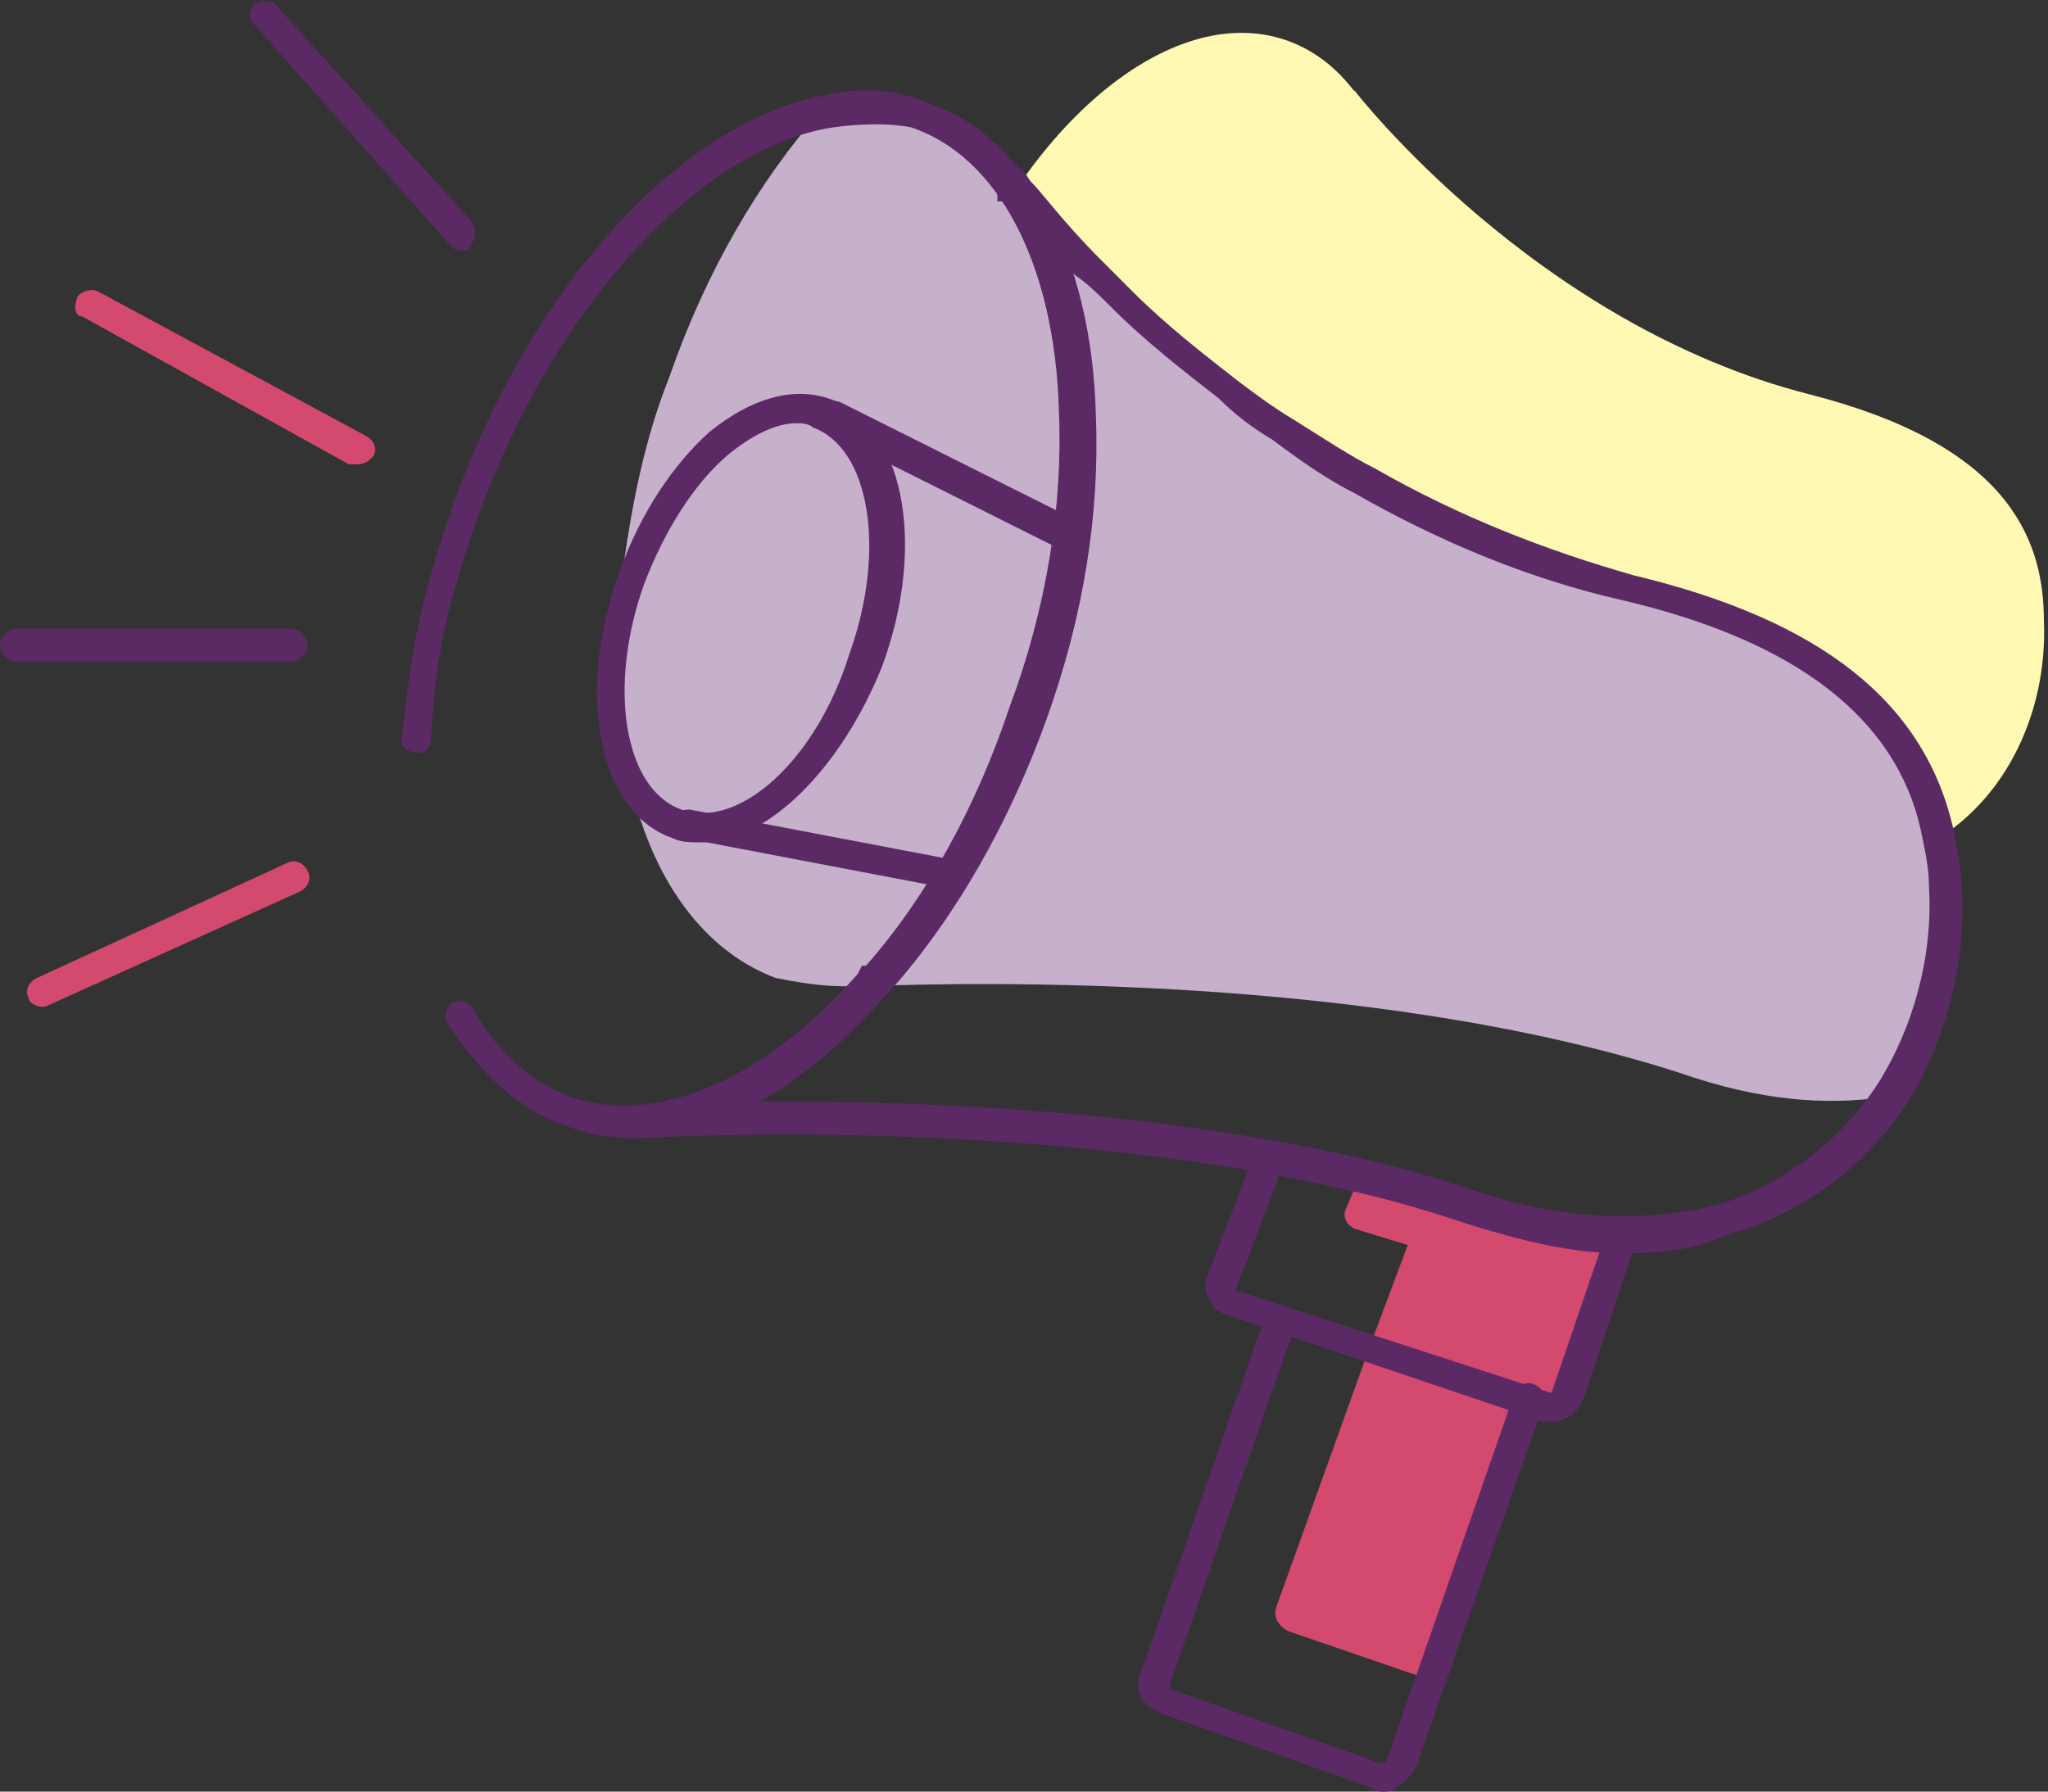
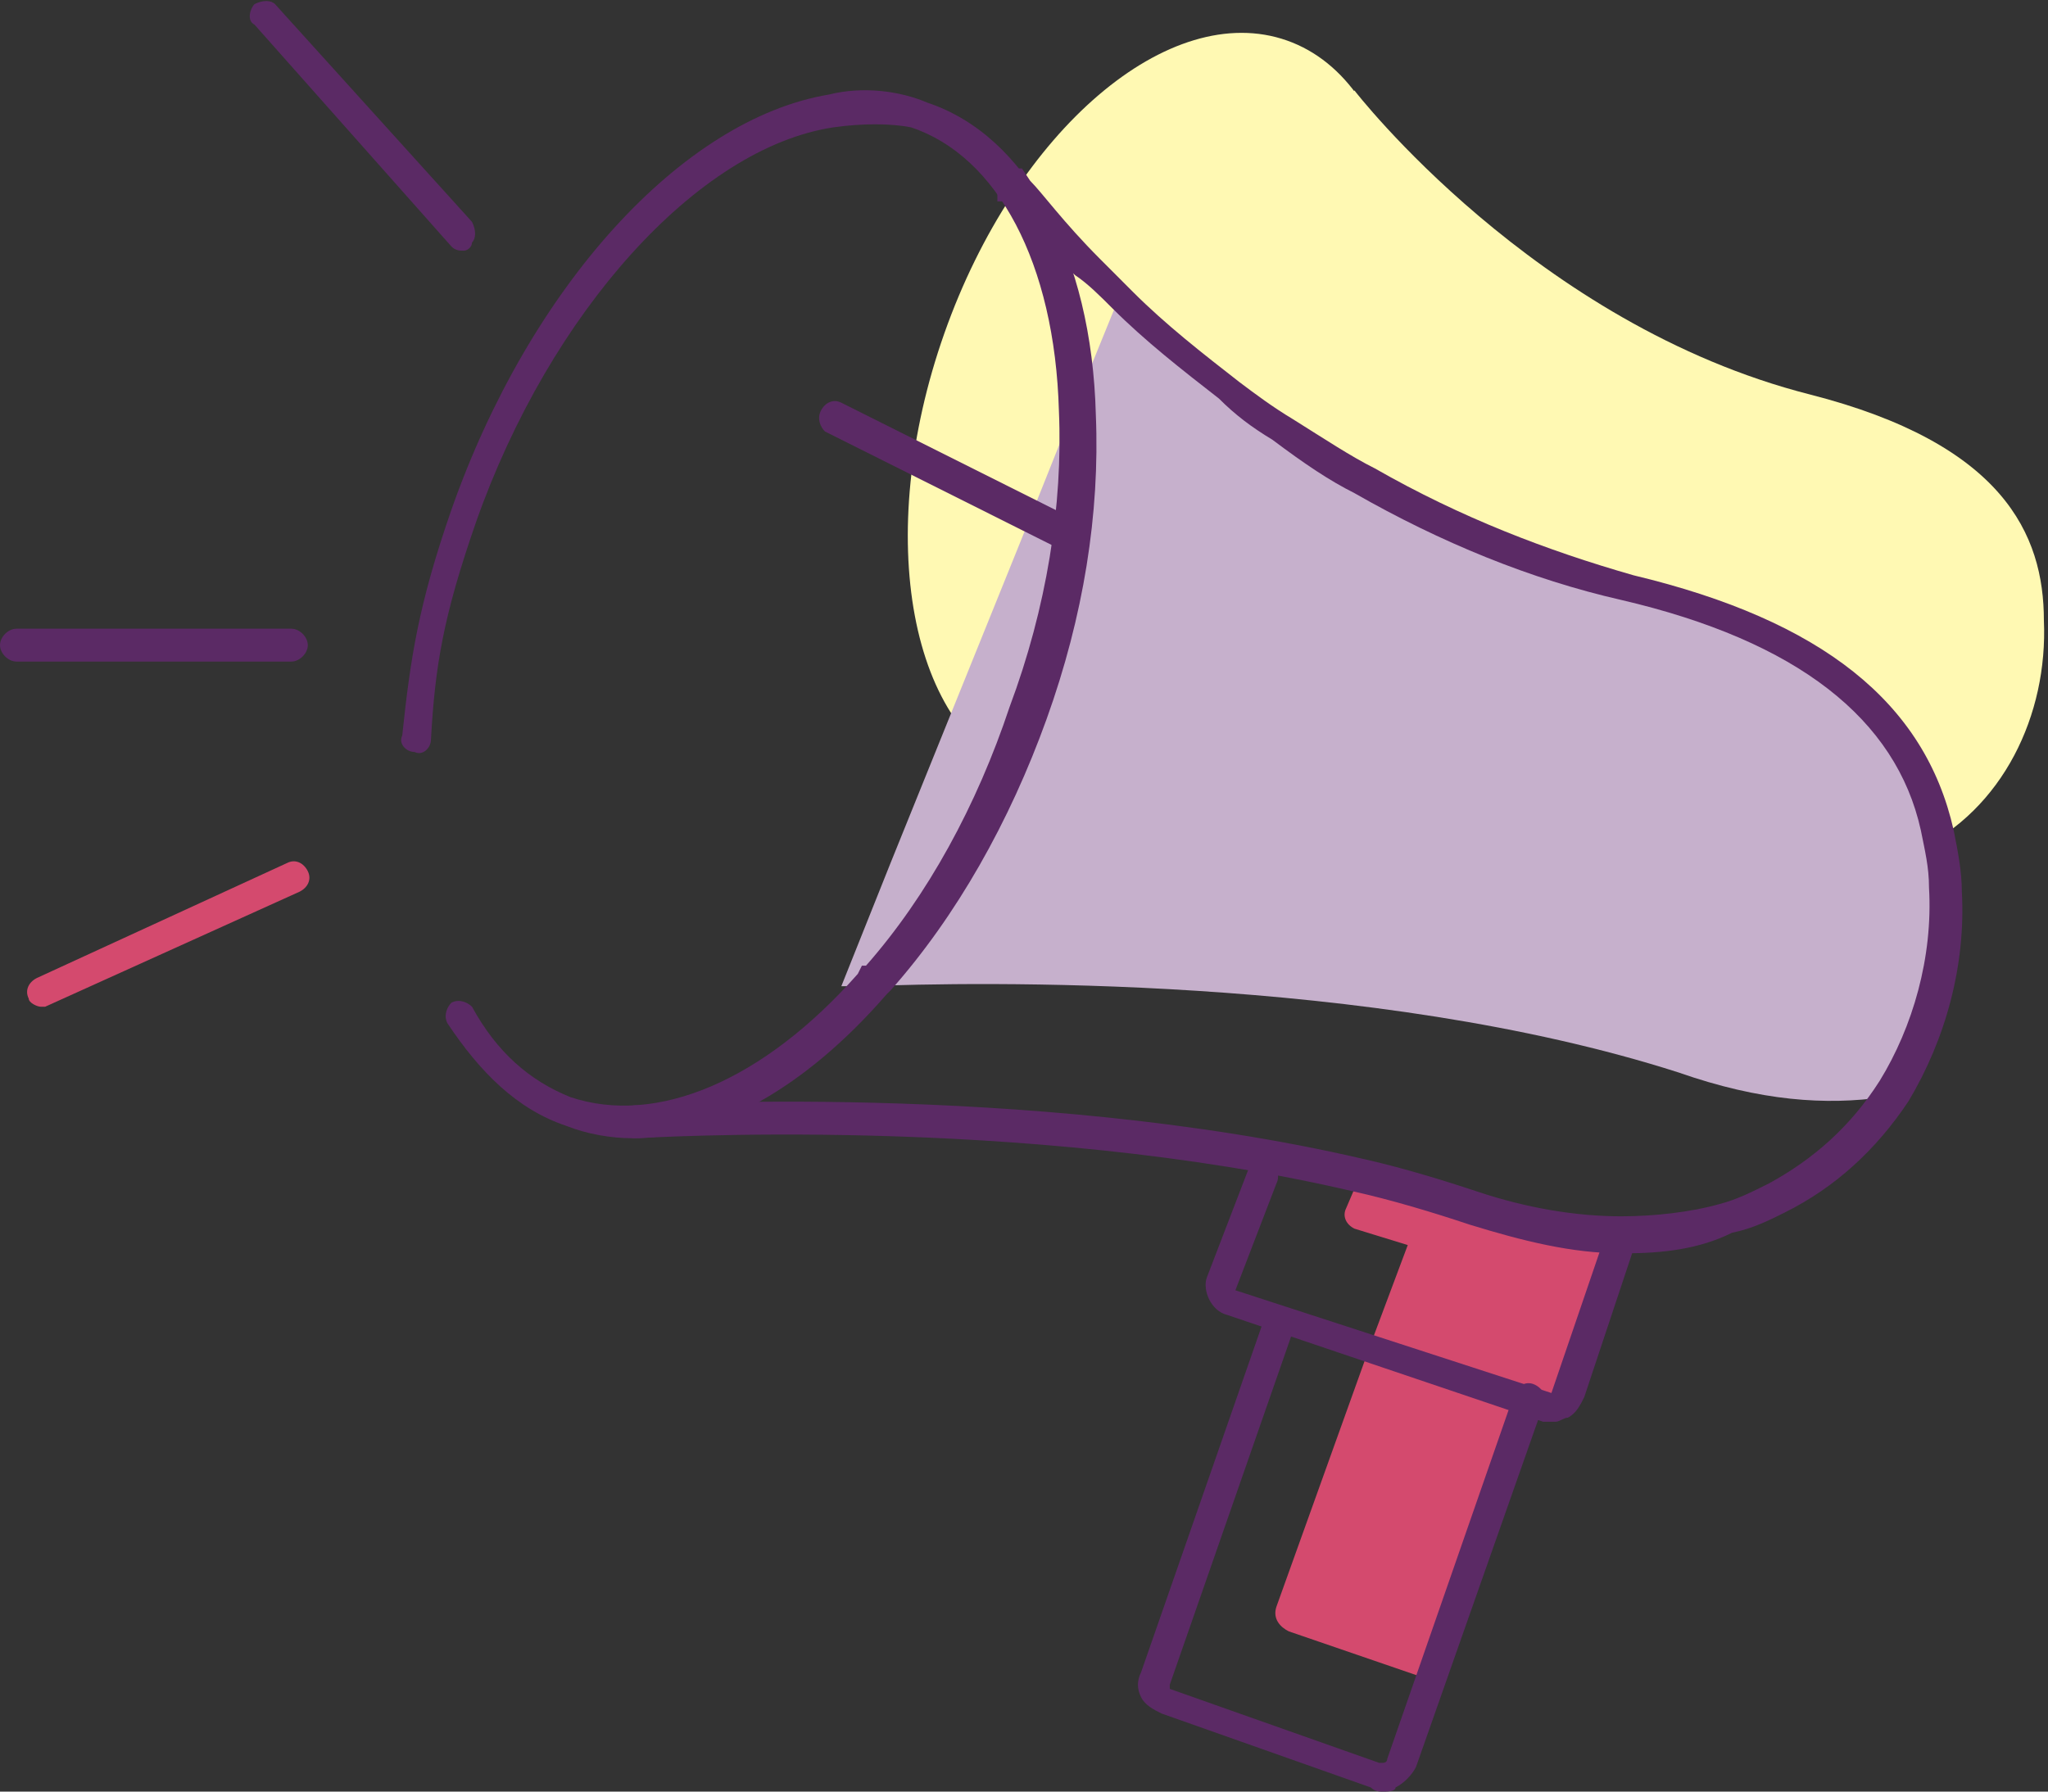
<svg xmlns="http://www.w3.org/2000/svg" width="168" height="147" viewBox="0 0 168 147" fill="none">
  <rect x="0" y="0" width="168" height="147" fill="#333333" stroke="none" />
  <g clip-path="url(#clip0_498_4472)">
    <path d="M132.987 101.484L128.947 114.296C128.611 114.97 127.937 115.644 127.264 115.307L125.58 114.633L117.5 137.897L105.717 133.851C105.043 133.514 104.37 132.839 104.707 131.828L112.45 110.25L115.48 102.158L111.104 100.81C110.43 100.472 110.094 99.798 110.43 99.124L111.44 96.764C114.807 97.438 117.837 98.449 120.867 99.461C125.244 100.81 129.621 101.484 132.987 101.484Z" fill="#D44A6E" />
    <path d="M111.102 7.417C111.102 7.417 125.916 26.635 148.473 32.367C164.297 36.413 167.663 43.83 167.663 50.91C168 58.665 164.297 66.419 157.227 69.791C152.85 71.814 146.79 72.826 138.71 70.128C116.826 63.048 87.535 64.734 87.535 64.734L111.102 7.417Z" fill="#FFF9B3" />
    <path d="M112.385 39.707C118.271 23.027 115.225 6.74 105.582 3.327C95.94 -0.085 83.351 10.67 77.466 27.349C71.58 44.029 74.626 60.317 84.268 63.729C93.911 67.141 106.499 56.386 112.385 39.707Z" fill="#FFF9B3" />
    <path d="M158.907 73.5C159.244 79.231 157.561 85.3 154.531 90.02C149.817 90.695 144.43 90.358 137.697 87.997C112.446 79.906 79.789 80.58 71.036 80.917C69.689 80.917 69.016 80.917 69.016 80.917L73.056 70.802L84.503 42.481L87.869 34.052L91.573 24.949C94.939 28.321 99.316 32.029 104.703 35.401C112.446 40.795 121.873 45.516 132.984 48.213C154.194 53.945 158.571 64.397 158.907 73.5Z" fill="#C6B0CC" />
-     <path d="M104.705 35.738C104.031 39.447 103.021 43.493 101.675 47.539C95.278 65.745 82.821 78.894 71.374 80.58C70.701 80.917 70.027 80.917 69.017 80.917C67.334 80.917 65.314 80.58 63.63 80.243C58.244 78.22 54.204 73.163 52.184 66.082C50.5 60.351 50.164 53.608 51.174 46.19C51.847 41.47 52.857 36.075 54.877 31.018C57.907 22.252 62.284 14.835 67.334 9.103C70.027 8.766 72.384 8.766 75.077 9.777C83.158 12.475 91.574 25.287 91.574 25.287C94.941 28.321 99.318 32.367 104.705 35.738Z" fill="#C6B0CC" />
    <path d="M133.325 102.833H132.988C128.948 102.833 124.908 101.821 120.531 100.473C117.501 99.461 114.134 98.45 111.104 97.775C83.834 91.369 52.523 93.392 52.187 93.392C51.513 93.392 50.84 93.055 50.84 92.044C50.84 91.369 51.176 90.695 52.187 90.695C52.523 90.695 84.171 88.672 111.778 95.078C114.808 95.752 118.175 96.764 121.205 97.775C125.245 99.124 129.285 99.798 132.988 99.798C135.682 99.798 138.712 99.461 141.068 98.787C142.415 98.45 143.762 97.775 145.108 97.101C148.812 95.078 151.842 92.381 154.199 88.672C156.892 84.289 158.575 78.557 158.239 72.826C158.239 71.14 157.902 69.791 157.565 68.106C155.545 59.002 147.465 52.596 132.988 49.225C125.581 47.539 118.175 44.505 111.104 40.459C109.084 39.447 107.064 38.099 104.371 36.076C102.688 35.064 101.341 34.053 99.994 32.704C96.964 30.344 93.934 27.984 91.241 25.287C90.231 24.275 89.221 23.264 88.211 22.59C85.517 20.229 83.497 17.869 82.824 16.858L82.487 16.521H81.814V15.172C81.814 14.498 82.487 13.823 83.497 13.823H83.834L84.507 14.835C85.517 15.846 87.201 18.206 90.231 21.241C91.241 22.252 91.914 22.927 92.924 23.938C95.617 26.635 98.647 28.995 101.678 31.356C103.024 32.367 104.371 33.379 106.054 34.39C108.748 36.076 110.768 37.424 112.788 38.436C119.858 42.482 126.928 45.179 133.998 47.202C149.485 50.911 157.902 57.654 160.259 68.106C160.595 69.791 160.932 71.477 160.932 73.163C161.269 79.232 159.585 85.3 156.555 90.358C153.862 94.404 150.495 97.438 146.455 99.461C145.108 100.135 143.762 100.81 142.078 101.147C139.385 102.496 136.355 102.833 133.325 102.833Z" fill="#5B2A65" />
    <path d="M51.849 93.392C50.166 93.392 48.146 93.055 46.463 92.381C42.423 91.032 39.393 87.998 36.699 83.952C36.362 83.278 36.699 82.603 37.036 82.266C37.709 81.929 38.383 82.266 38.719 82.603C40.739 86.312 43.433 88.672 46.799 90.021C53.87 92.381 62.623 88.672 70.367 79.906L70.703 79.232H71.04C76.09 73.5 80.13 66.083 82.823 57.991C85.853 49.899 87.2 41.471 86.864 33.716C86.527 21.578 81.813 12.812 74.743 10.452C73.06 10.115 70.703 10.115 68.347 10.452C57.236 12.138 45.116 25.624 39.056 42.819C36.362 50.574 35.689 54.62 35.352 60.688C35.352 61.363 34.679 62.037 34.006 61.7C33.333 61.7 32.659 61.026 32.996 60.351C33.669 53.945 34.343 49.562 37.036 41.808C43.433 23.601 55.89 9.778 68.01 7.755C70.703 7.081 73.733 7.418 76.09 8.429C84.17 11.126 89.557 20.904 89.894 34.053C90.23 42.145 88.884 50.574 85.853 59.003C82.823 67.431 78.447 75.186 73.06 81.255L72.723 81.592C65.99 89.347 58.583 93.392 51.849 93.392Z" fill="#5B2A65" />
-     <path d="M57.569 69.117C56.559 69.117 55.885 69.117 55.212 68.78C49.152 66.757 47.132 56.98 50.835 46.865C52.519 42.145 55.212 38.099 58.242 35.402C61.609 32.704 64.976 31.693 68.006 32.704C74.066 34.727 76.086 44.505 72.382 54.62C69.016 63.048 62.956 69.117 57.569 69.117ZM65.312 34.727C63.629 34.727 61.609 35.739 59.589 37.425C56.895 39.785 54.539 43.493 52.855 47.876C49.825 56.305 51.172 64.734 55.885 66.42C60.599 68.106 66.996 62.374 69.689 53.608C72.719 45.179 71.372 36.75 66.659 35.064C66.322 34.727 65.649 34.727 65.312 34.727Z" fill="#5B2A65" />
    <path d="M127.601 116.656C127.265 116.656 126.928 116.656 126.591 116.656L100.668 107.89C99.321 107.553 98.648 105.867 98.984 104.855L102.351 96.089C102.688 95.415 103.361 95.078 104.034 95.415C104.708 95.752 105.044 96.427 104.708 97.101L101.341 105.867L127.265 114.296L131.642 101.484C131.978 100.809 132.652 100.472 133.325 100.809C133.998 101.147 134.335 101.821 133.998 102.495L129.958 114.633C129.622 115.307 129.285 115.982 128.611 116.319C128.275 116.319 127.938 116.656 127.601 116.656Z" fill="#5B2A65" />
    <path d="M113.464 147C113.127 147 112.791 147 112.454 146.663L95.284 140.594C94.61 140.257 93.937 139.92 93.6 139.246C93.263 138.571 93.263 137.897 93.6 137.223L103.7 108.227C104.037 107.553 104.71 107.216 105.384 107.553C106.057 107.89 106.394 108.564 106.057 109.239L95.957 138.234V138.571L113.127 144.64C113.464 144.64 113.464 144.64 113.464 144.64C113.464 144.64 113.801 144.64 113.801 144.303L124.237 114.296C124.574 113.622 125.247 113.285 125.921 113.622C126.594 113.959 126.931 114.633 126.594 115.308L116.157 144.977C115.821 145.652 115.147 146.326 114.474 146.663C114.474 147 113.801 147 113.464 147Z" fill="#5B2A65" />
    <path d="M87.868 45.179C87.531 45.179 87.531 45.179 87.195 45.179L67.668 35.401C67.331 35.064 66.994 34.39 67.331 33.715C67.668 33.041 68.341 32.704 69.014 33.041L88.541 42.819C89.215 43.156 89.551 43.83 89.215 44.505C88.878 44.842 88.541 45.179 87.868 45.179Z" fill="#5B2A65" />
-     <path d="M77.431 72.826L56.221 68.78C55.548 68.78 55.211 68.106 55.211 67.431C55.211 66.757 55.884 66.42 56.558 66.42L77.768 70.466C78.441 70.466 78.778 71.14 78.778 71.814C78.441 72.489 78.105 72.826 77.431 72.826Z" fill="#5B2A65" />
    <path d="M38.047 20.567C37.711 20.567 37.374 20.567 37.037 20.23L20.877 2.023C20.204 1.686 20.54 0.675 20.877 0.338C21.55 0 22.224 0 22.56 0.338L38.721 18.207C39.057 18.881 39.057 19.555 38.721 19.893C38.721 20.23 38.384 20.567 38.047 20.567Z" fill="#5B2A65" />
-     <path d="M29.295 38.099C28.958 38.099 28.958 38.099 28.621 38.099L6.738 25.961C6.064 25.961 6.064 24.95 6.401 24.275C6.738 23.938 7.411 23.601 8.084 23.938L29.968 35.739C30.641 36.076 30.978 36.75 30.641 37.424C30.305 37.761 29.968 38.099 29.295 38.099Z" fill="#D44A6E" />
    <path d="M23.904 54.282H1.347C0.673 54.282 0 53.608 0 52.934C0 52.259 0.673 51.585 1.347 51.585H23.904C24.577 51.585 25.25 52.259 25.25 52.934C25.25 53.608 24.577 54.282 23.904 54.282Z" fill="#5B2A65" />
    <path d="M3.365 82.604C3.028 82.604 2.355 82.266 2.355 81.929C2.018 81.255 2.355 80.581 3.028 80.243L23.565 70.803C24.238 70.466 24.912 70.803 25.248 71.478C25.585 72.152 25.248 72.826 24.575 73.163L3.701 82.604H3.365Z" fill="#D44A6E" />
  </g>
  <defs>
    <clipPath id="clip0_498_4472">
      <rect width="168" height="147" fill="white" />
    </clipPath>
  </defs>
</svg>